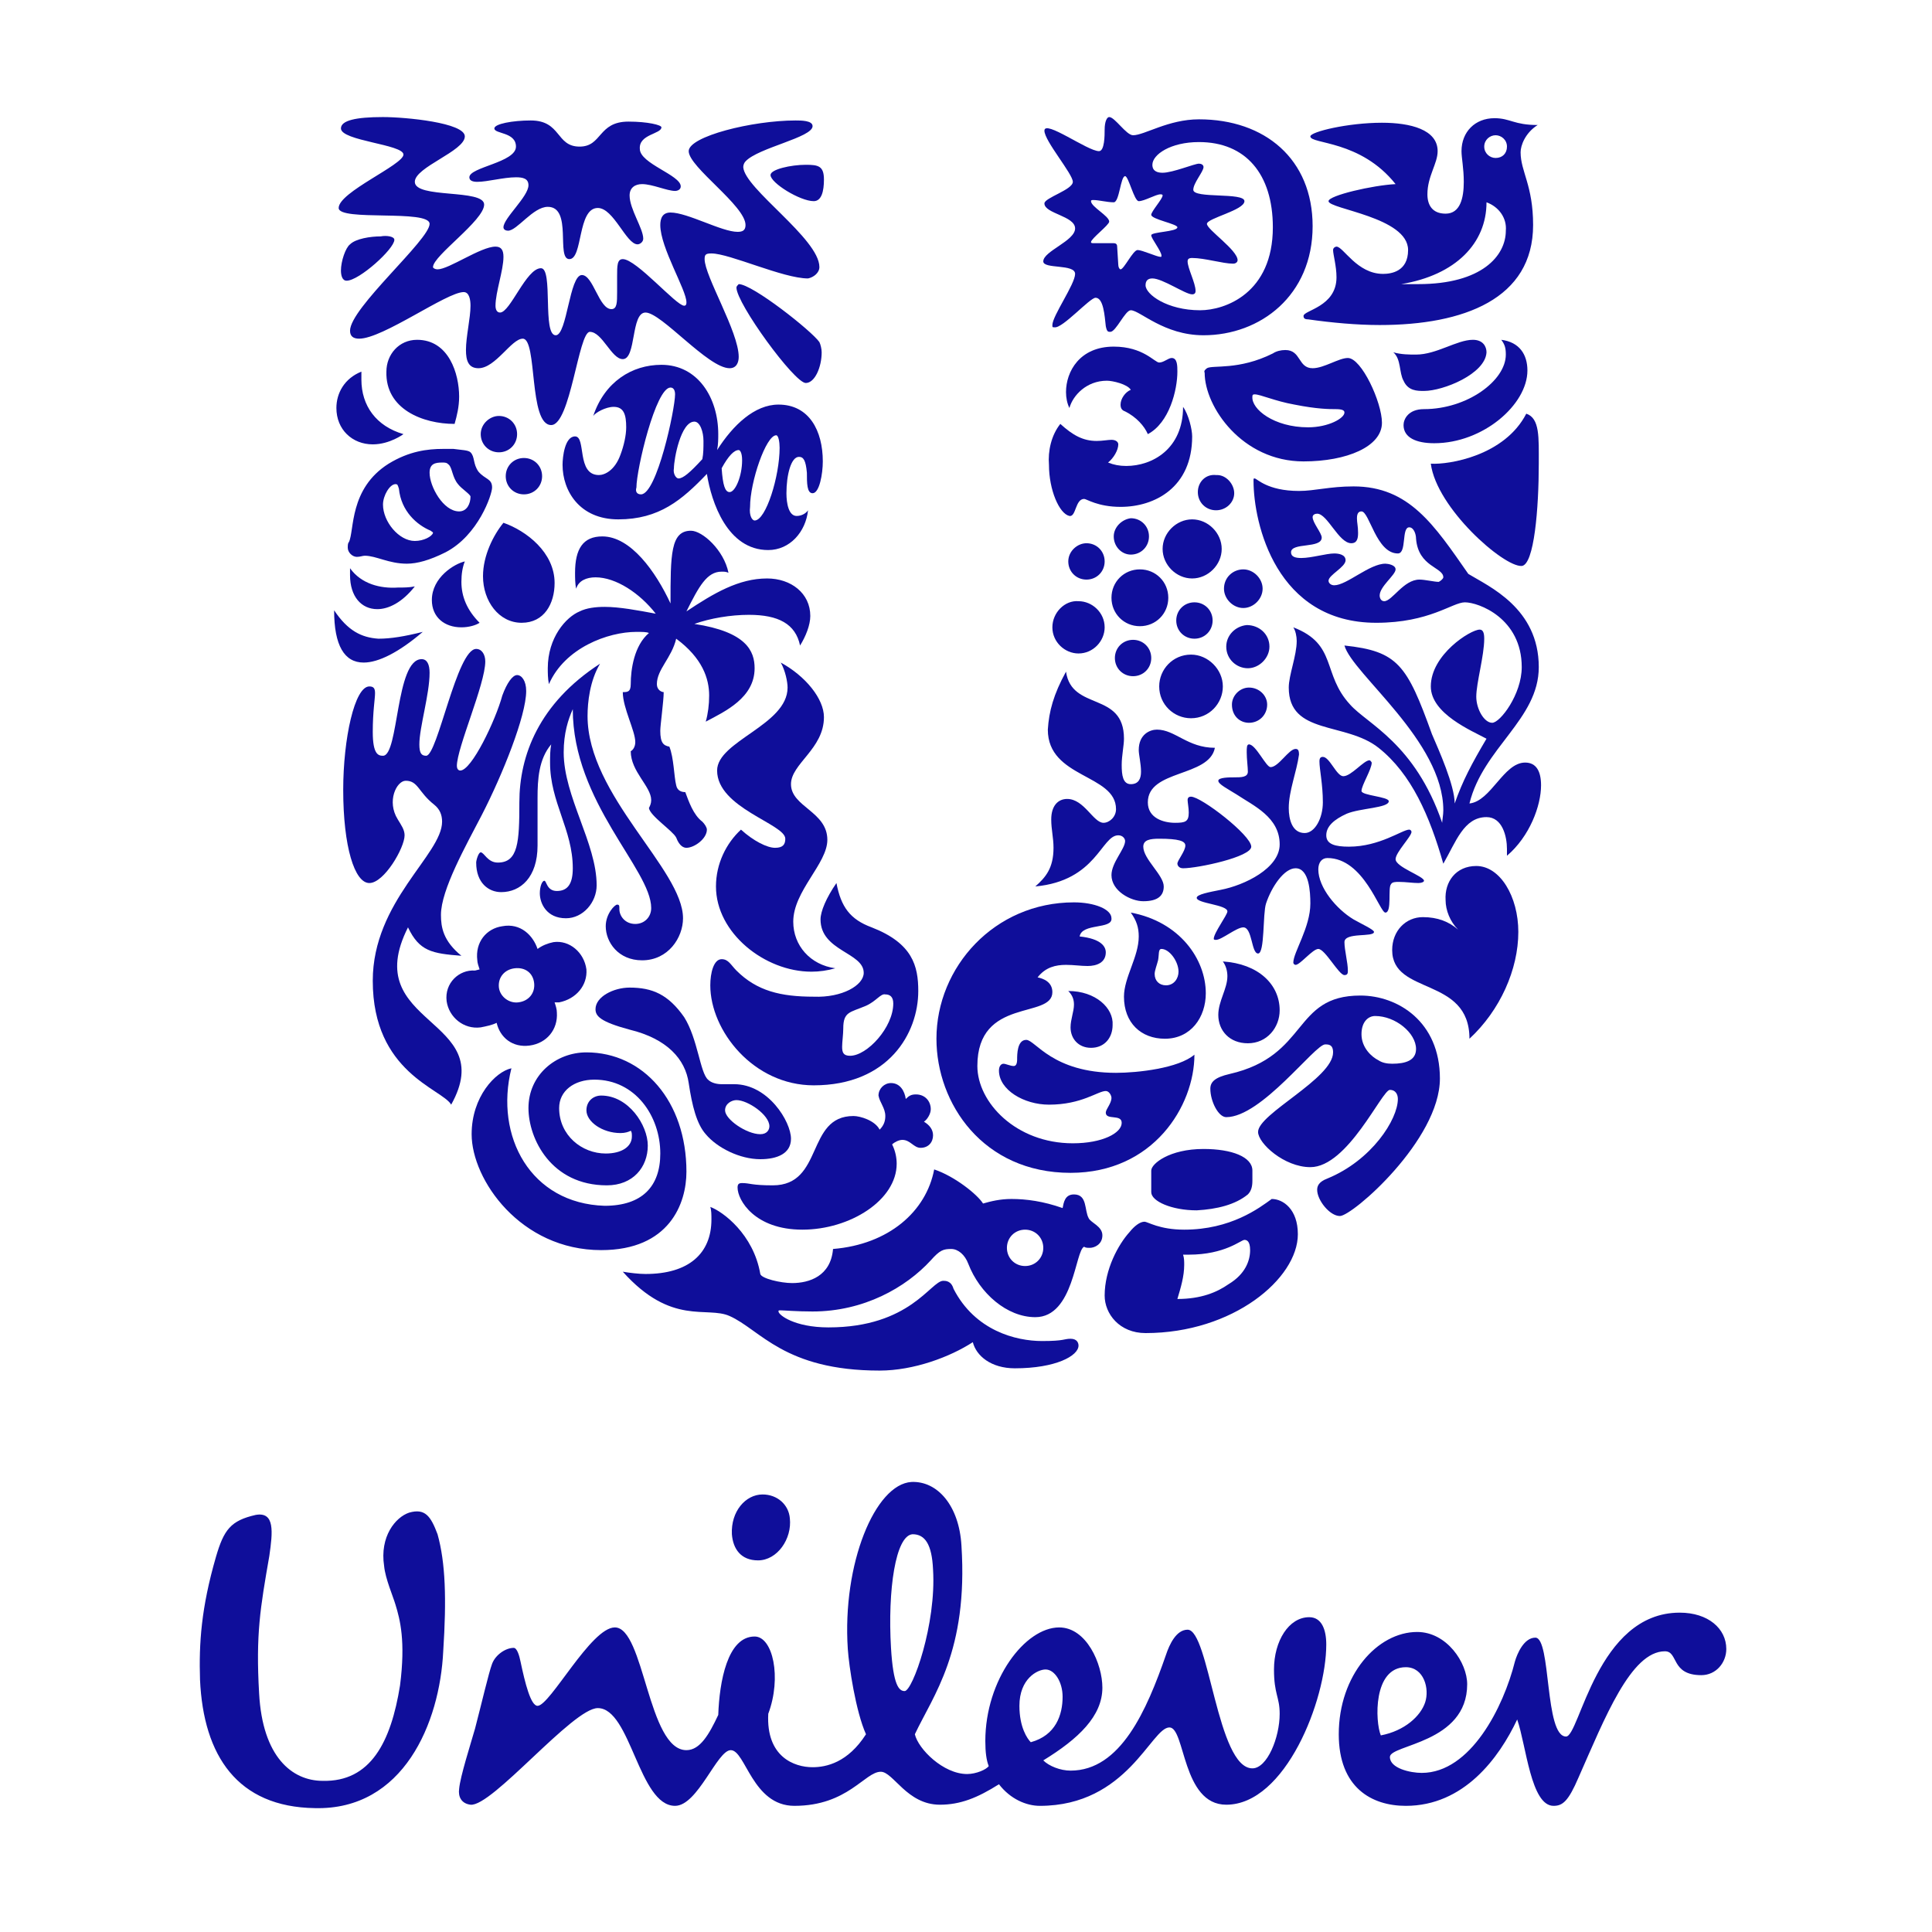
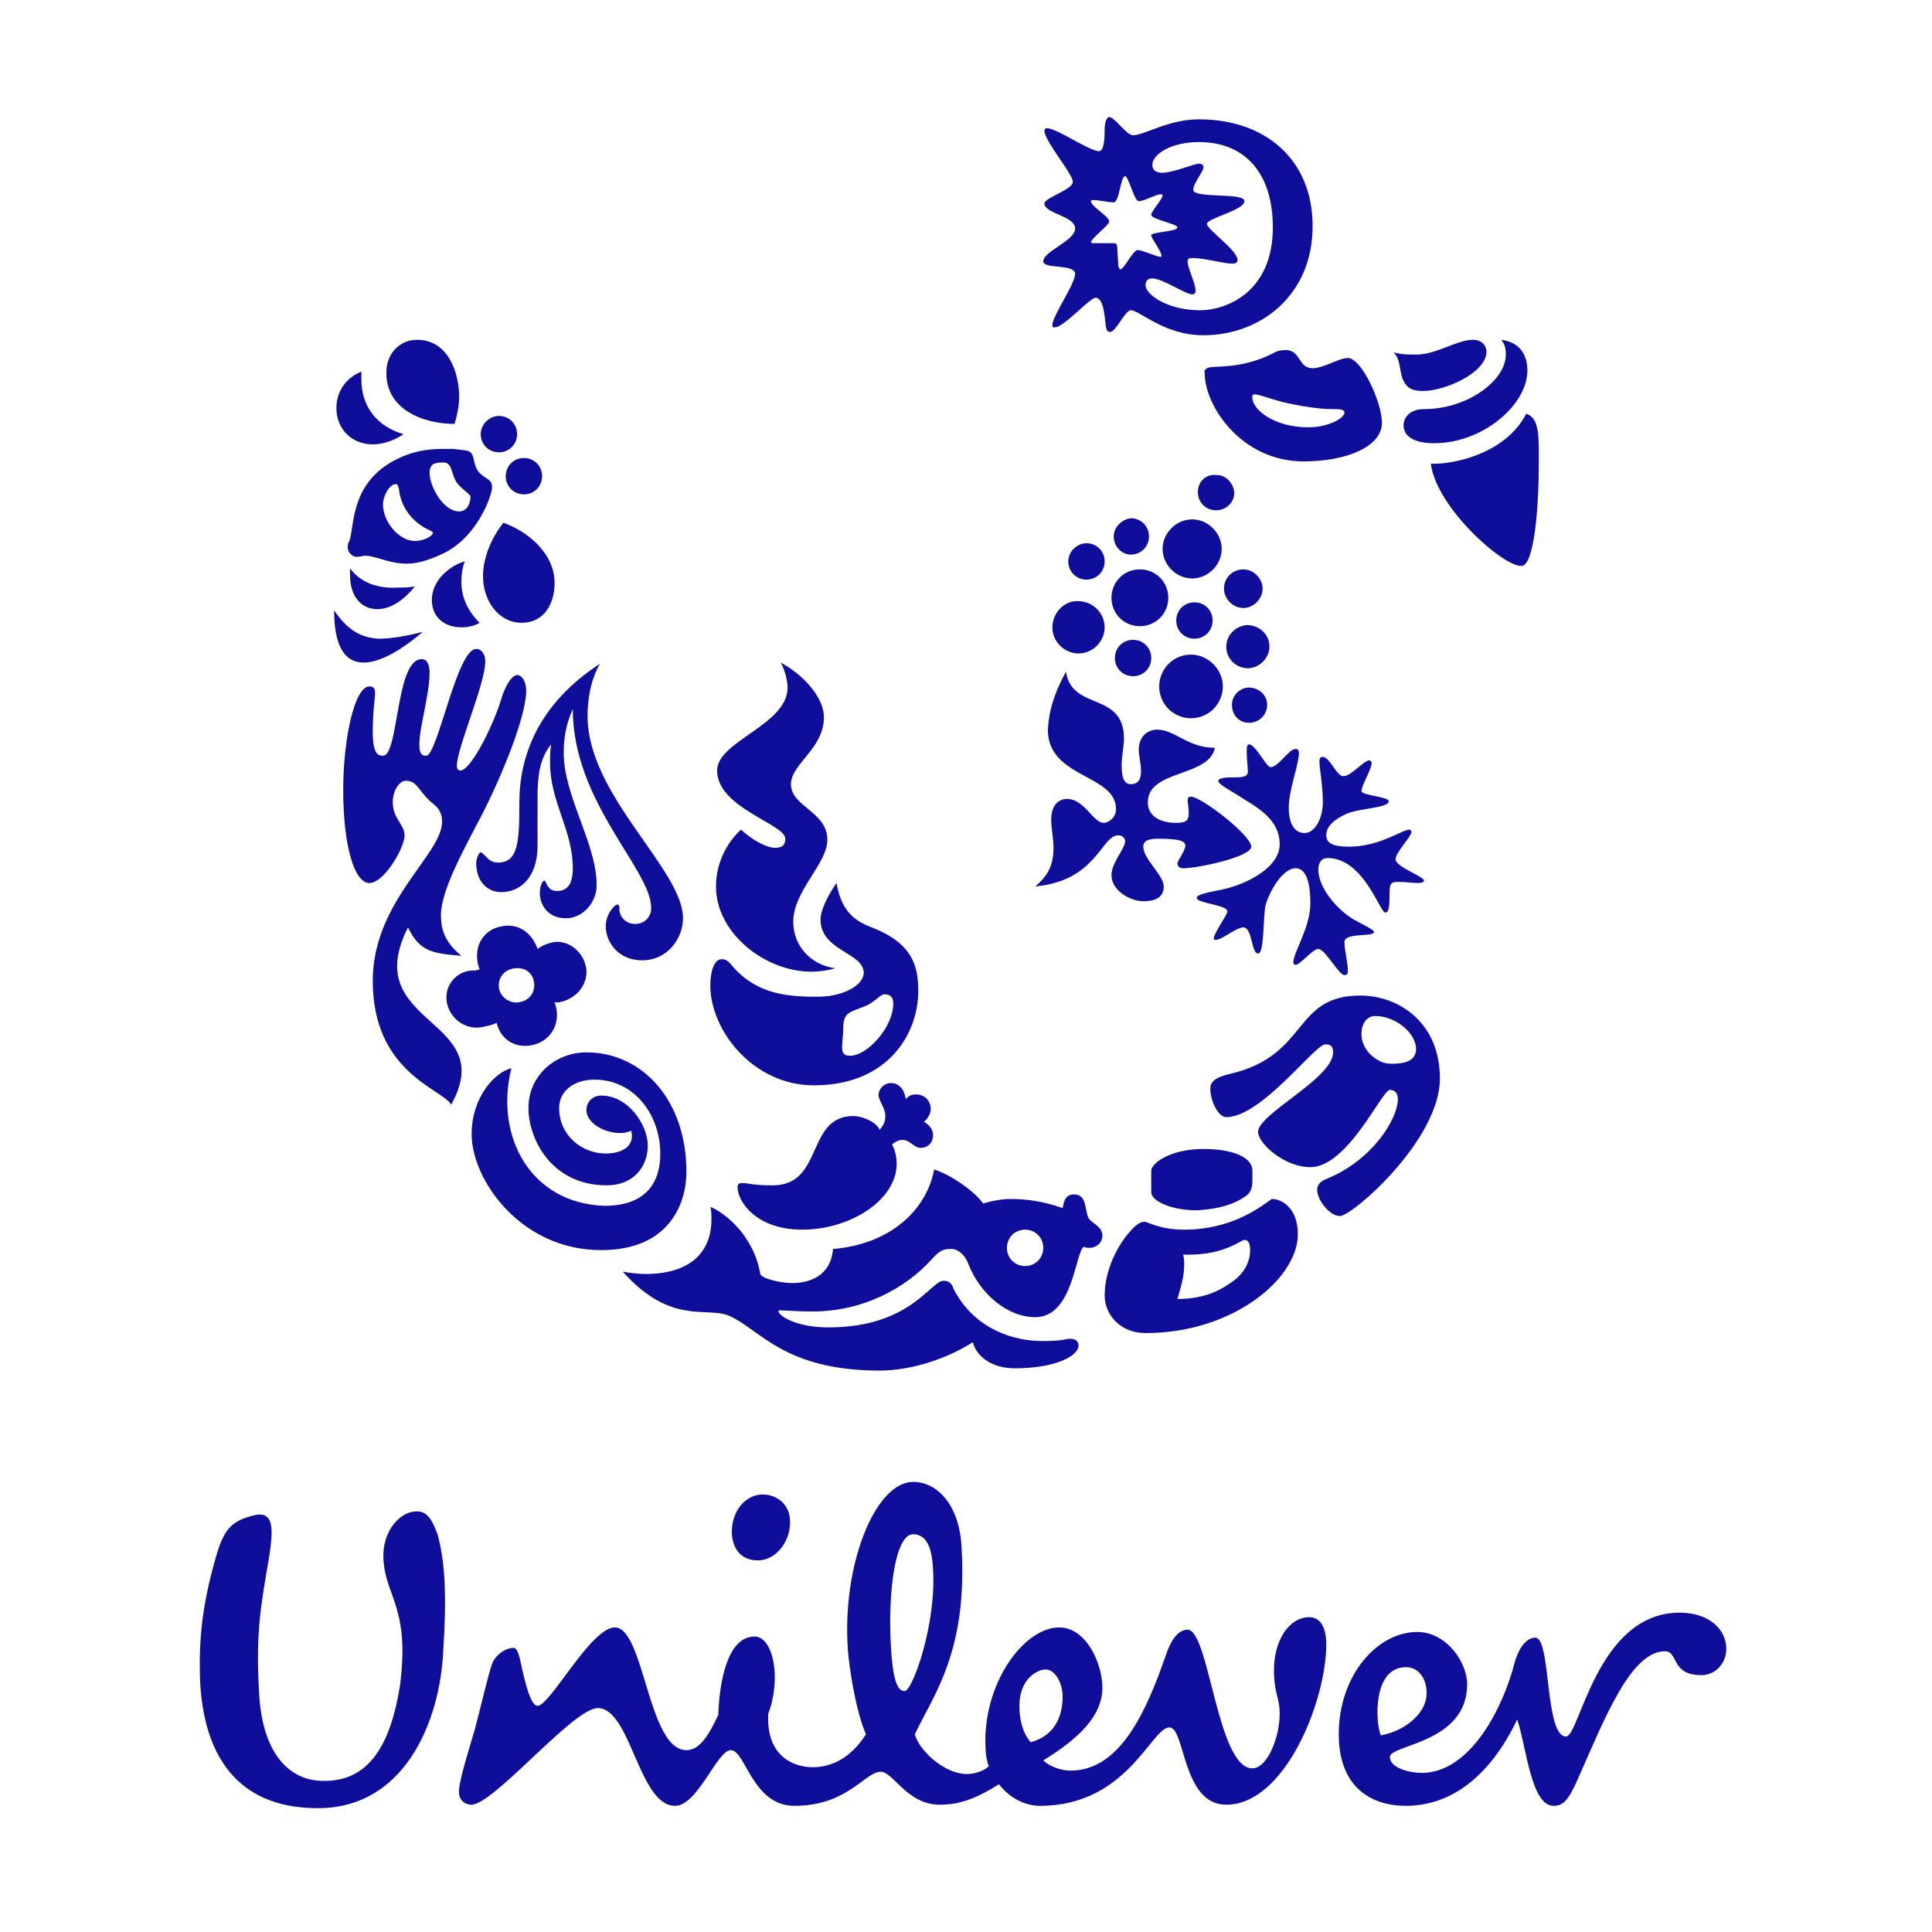
<svg xmlns="http://www.w3.org/2000/svg" version="1.0" id="Capa_1" x="0px" y="0px" width="170px" height="170px" viewBox="0 0 170 170" style="enable-background:new 0 0 170 170;" xml:space="preserve">
  <style type="text/css">
	.st0{fill:#0F0E9A;}
</style>
  <g>
    <path class="st0" d="M71.5,155.5c1.2,0,3.1-0.4,4.7-2.9c-0.9-2-1.5-6-1.6-7.5c-0.5-7.5,2.4-14.5,5.6-14.7c2.3-0.1,4.2,2.1,4.4,5.6   c0.6,9.3-2.5,13.2-4.1,16.6c0.3,1.3,2.5,3.5,4.6,3.5c0.8,0,1.7-0.4,1.9-0.7c-0.2-0.5-0.3-1.2-0.3-2.2c0-5.4,3.5-10,6.5-10   c2.4,0,3.8,3.2,3.8,5.3c0,2.5-2.1,4.5-5.2,6.4c0.5,0.5,1.5,0.9,2.4,0.9c4.4,0,6.7-5.3,8.4-10.2c0.3-0.9,0.9-2.2,1.9-2.2   c1.9,0,2.6,12.2,5.7,12.2c1.3,0,2.4-2.7,2.4-4.8c0-1.5-0.5-1.7-0.5-3.9c0-2.5,1.3-4.6,3.1-4.6c1.1,0,1.5,1.1,1.5,2.4   c0,4.9-3.6,14.1-8.8,14.1c-3.9,0-3.6-6.8-5-6.8c-1.6,0-3.7,6.9-11.4,6.9c-1.2,0-2.6-0.6-3.6-1.9c-1.9,1.2-3.4,1.8-5.2,1.8   c-2.9,0-4.1-2.9-5.2-2.9c-1.4,0-2.9,3-7.6,3c-3.7,0-4.3-4.9-5.6-4.9c-1.2,0-2.9,4.9-4.9,4.9c-3.2,0-3.9-8.6-6.8-8.6   c-2.2,0-9.3,8.7-11.2,8.5c-0.8-0.1-1.1-0.7-1-1.4c0.1-1.1,1-3.9,1.4-5.3c0.6-2.3,1.2-4.9,1.5-5.7c0.3-0.8,1.2-1.4,1.9-1.4   c0.3,0,0.5,0.7,0.6,1.2c0.4,1.9,0.9,3.9,1.5,3.9c1.1,0,4.7-6.9,6.8-6.9c2.6,0,2.9,10.8,6.3,10.8c1.2,0,2-1.4,2.8-3.1   c0.1-2.9,0.8-6.9,3.2-6.9c1.6,0,2.4,3.6,1.2,6.8C67.4,154.6,69.9,155.5,71.5,155.5 M133.3,146.2c-1,4-3.9,9.8-8.2,9.8   c-1,0-2.8-0.4-2.8-1.4c0-1.1,6.8-1.2,6.8-6.4c0-1.9-1.8-4.6-4.4-4.6c-3.5,0-6.9,3.8-6.9,9c0,4.7,2.9,6.3,5.9,6.3   c5.1,0,8.2-4.2,9.8-7.6c0.8,2.3,1.2,7.6,3.2,7.6c0.8,0,1.3-0.4,2.2-2.5c2.3-5.2,4.6-11.1,7.6-11.1c1.2,0,0.5,2.1,3.2,2.1   c1.3,0,2.2-1.1,2.2-2.3c0-1.8-1.6-3.2-4.1-3.2c-7.3,0-8.8,10.9-10,10.9c-1.9,0-1.3-8.7-2.7-8.7   C134.1,144.1,133.5,145.5,133.3,146.2 M82.1,138.1c-0.1-2.2-0.7-3.1-1.8-3.1c-1.5,0.1-2.2,4.9-1.9,10c0.2,3.3,0.7,3.8,1.2,3.8   C80.3,148.8,82.4,142.9,82.1,138.1 M69.5,133.6c-0.1-1.2-1.1-2.1-2.4-2.1c-1.5,0-2.8,1.5-2.7,3.5c0.1,1.3,0.8,2.3,2.3,2.3   C68.4,137.3,69.7,135.4,69.5,133.6 M93.5,149.3c0-1.3-0.7-2.4-1.5-2.4c-0.7,0-2.3,0.8-2.3,3.2c0,1.9,0.7,2.9,1,3.2   C92.9,152.7,93.5,150.9,93.5,149.3 M123.7,146.7c1.6,0,2.1,1.9,1.7,3.1c-0.4,1.2-1.8,2.5-3.9,2.9   C121,151.5,120.8,146.7,123.7,146.7 M34.8,141.2c-0.2-0.7-0.9-2.3-1-3.4c-0.4-2.6,1-4.3,2.2-4.7c1.4-0.4,1.9,0.3,2.5,1.9   c0.7,2.5,0.8,5.7,0.5,10.3c-0.3,6.3-3.5,14-11.3,13.8c-6.8-0.1-9.8-4.6-10.1-11.3c-0.1-3.2,0.1-6.3,1.4-10.8   c0.7-2.4,1.3-3.2,3.5-3.7c1.7-0.3,1.5,1.5,1.2,3.6c-0.8,4.6-1.2,6.9-0.9,12.1c0.3,5.6,2.9,7.7,5.6,7.7c4.2,0.1,6-3.4,6.8-8.4   C35.7,144.4,35.2,142.5,34.8,141.2 M125.9,40.8c0.5,3.9,6.4,9.1,8,9c1.1-0.1,1.5-5.1,1.5-9c0-2.3,0.1-4-1.1-4.4   C132.4,40.1,127.5,40.9,125.9,40.8 M126.2,39c4.3,0,8.2-3.4,8.2-6.4c0-1.4-0.7-2.5-2.3-2.7c0.3,0.4,0.4,0.7,0.4,1.3   c0,2.3-3.4,4.8-7.2,4.8c-1.4,0-1.8,0.9-1.8,1.4C123.5,38.5,124.6,39,126.2,39 M125.3,34.4c-0.6,0-1.4,0-1.8-0.9   c-0.4-0.7-0.2-1.9-0.9-2.5c0.7,0.2,1.4,0.2,2,0.2c1.8,0,3.6-1.3,5-1.3c0.9,0,1.2,0.6,1.2,1.1C130.7,32.9,127,34.4,125.3,34.4    M33.7,66.5c1.4,0,1.1-8.5,3.4-8.5c0.5,0,0.7,0.5,0.7,1.2c0,1.9-0.9,4.8-0.9,6.3c0,0.8,0.2,1,0.6,1c1,0,2.7-9.4,4.4-9.4   c0.5,0,0.8,0.5,0.8,1.1c0,2-2.5,7.6-2.5,9.2c0,0.2,0.1,0.4,0.3,0.4c1,0,3.1-4.4,3.7-6.6c0.4-1.1,0.9-1.8,1.3-1.8   c0.4,0,0.8,0.5,0.8,1.4c0,2.2-2.1,7.4-3.9,10.9c-1.4,2.7-3.6,6.6-3.6,8.8c0,1.1,0.2,2.3,1.8,3.6c-2.6-0.2-3.7-0.4-4.7-2.5   c-4.4,8.7,8.1,7.9,3.8,15.6c-0.8-1.4-6.9-2.8-6.9-10.9c0-7,6.1-11.1,6.1-14c0-0.6-0.2-1.1-0.7-1.5c-1.4-1.1-1.4-2.1-2.5-2.1   c-0.8,0-1.7,1.8-0.7,3.4c0.3,0.5,0.6,0.9,0.6,1.4c0,1.1-1.8,4.2-3.1,4.2c-1.3,0-2.3-3.2-2.3-8.2c0-4.5,1-9.1,2.3-9.1   c0.4,0,0.5,0.2,0.5,0.6c0,0.5-0.2,1.6-0.2,3.4C32.8,66.4,33.3,66.5,33.7,66.5" />
    <path class="st0" d="M44.1,78.5c1.7,0,3.2-1.3,3.2-4.1v-4.2c0-1.6,0.1-3.4,1.2-4.7c-0.1,0.5-0.1,1.1-0.1,1.6c0,3.5,2,5.9,2,9.3   c0,1.3-0.4,2-1.4,2c-0.9,0-0.9-0.9-1.1-0.9c-0.2,0-0.4,0.5-0.4,1.1c0,0.9,0.6,2.2,2.3,2.2c1.5,0,2.7-1.4,2.7-2.9   c0-3.7-2.9-7.8-2.9-11.7c0-1.7,0.4-2.9,0.8-3.8c0,8.2,6.9,14.1,6.9,17.5c0,0.8-0.6,1.4-1.4,1.4c-0.9,0-1.4-0.7-1.4-1.3   c0-0.3,0-0.4-0.2-0.4c-0.2,0-1,0.8-1,1.9c0,1.4,1.1,3,3.2,3c2.3,0,3.6-2,3.6-3.7c0-4.3-8.4-10.8-8.4-17.8c0-1.2,0.2-3.1,1.1-4.6   c-5.4,3.5-7.1,8.1-7.1,12.2c0,3.5-0.1,5.3-1.9,5.3c-0.9,0-1.2-0.9-1.5-0.9c-0.2,0-0.4,0.7-0.4,0.9C41.9,77.7,43,78.5,44.1,78.5    M115.1,37.6c1.8,0,3.2-0.8,3.2-1.3c0-0.2-0.2-0.3-0.8-0.3c-0.5,0-1.6,0-3.6-0.4c-1.7-0.3-3-0.9-3.5-0.9c-0.2,0-0.2,0.1-0.2,0.2   C110.1,36,112.1,37.6,115.1,37.6 M106.2,32.4c0.5-0.3,2.8,0.2,5.8-1.3c0.3-0.2,0.7-0.3,1.1-0.3c1.4,0,1.1,1.6,2.4,1.6   c1,0,2.3-0.9,3.1-0.9c1.2,0,3,3.9,3,5.7c0,2.1-3.1,3.4-6.9,3.4c-5.4,0-8.7-4.8-8.7-7.8C105.9,32.6,106.1,32.5,106.2,32.4 M45,94   c-1.4,0.3-3.5,2.5-3.5,5.8c0,4,4.3,10.2,11.4,10.2c6,0,7.5-4.1,7.5-6.9c0-6.2-3.8-10.5-8.8-10.5c-2.7,0-5.1,2-5.1,4.9   c0,2.7,2,6.8,6.9,6.8c2.3,0,3.6-1.6,3.6-3.5c0-1.8-1.7-4.4-4.1-4.4c-0.7,0-1.3,0.5-1.3,1.3c0,1,1.4,2,3,2c0.4,0,0.7-0.1,0.9-0.2   c0.1,0.1,0.1,0.3,0.1,0.5c0,0.9-0.9,1.5-2.3,1.5c-2.1,0-4.1-1.6-4.1-4c0-1.5,1.3-2.5,3.1-2.5c3.6,0,5.8,3.2,5.8,6.5   c0,2.9-1.6,4.6-4.9,4.6C46.7,105.9,43.5,100,45,94 M88.6,109.8c0,0.9,0.7,1.6,1.6,1.6c0.9,0,1.6-0.7,1.6-1.6c0-0.9-0.7-1.6-1.6-1.6   C89.3,108.2,88.6,108.9,88.6,109.8 M91.7,118c2,0,1.9-0.2,2.5-0.2c0.6,0,0.7,0.4,0.7,0.6c0,0.9-2,2-5.6,2c-2.1,0-3.4-1.1-3.7-2.3   c-2,1.3-5.2,2.5-8.2,2.5c-8.4,0-10.5-3.6-13.2-4.8c-2-0.9-5.1,0.9-9.4-3.9c0.6,0.1,1.4,0.2,2,0.2c3.8,0,5.8-1.8,5.8-4.8   c0-0.4,0-0.8-0.1-1.1c1.1,0.4,3.8,2.4,4.4,5.9c0.1,0.4,1.8,0.8,2.8,0.8c1.5,0,3.4-0.6,3.6-3c4.9-0.4,8.2-3.3,8.9-7   c1.8,0.6,3.8,2.2,4.3,3c0.7-0.2,1.5-0.4,2.5-0.4c1.3,0,2.8,0.2,4.5,0.8c0.1-0.5,0.2-1.2,1-1.2c1.2,0,0.9,1.4,1.3,2.1   c0.2,0.4,1.2,0.7,1.2,1.5c0,0.8-0.7,1.1-1.1,1.1c-0.2,0-0.4,0-0.5-0.1c-0.8,0.3-0.9,6.2-4.3,6.2c-2.5,0-4.9-2.1-5.9-4.7   c-0.3-0.8-0.9-1.3-1.5-1.3c-0.7,0-1,0.1-1.8,1c-2.2,2.4-5.9,4.5-10.4,4.5c-1.4,0-2.5-0.1-2.8-0.1c-0.2,0-0.2,0-0.2,0.1   c0,0.3,1.4,1.4,4.4,1.4c7.2,0,9-4.1,10.1-4.1c0.2,0,0.7,0,0.9,0.7C85.8,117.1,89.4,118,91.7,118 M116.6,91.9   c-0.9,0-5.6,6.4-8.7,6.4c-0.7,0-1.4-1.4-1.4-2.5c0-0.6,0.4-1,1.7-1.3c7-1.6,5.5-6.9,11.5-6.9c3.3,0,7,2.3,7,7.3   c0,5.4-7.7,12.1-8.8,12.1c-0.9,0-2-1.4-2-2.3c0-0.3,0.1-0.7,0.9-1c3.9-1.6,6.2-5.2,6.2-7c0-0.4-0.2-0.8-0.7-0.8   c-0.7,0-3.7,6.8-7,6.8c-2.3,0-4.6-2.1-4.6-3.1c0-1.6,6.6-4.7,6.6-7C117.3,91.9,116.9,91.9,116.6,91.9 M121,89.4   c-0.6,0-1.2,0.5-1.2,1.6c0,1.2,0.9,2,1.5,2.3c0.3,0.2,0.7,0.3,1.2,0.3c1.2,0,2.1-0.3,2.1-1.3C124.6,90.9,122.8,89.4,121,89.4    M44.5,41.9c0,0.9,0.7,1.6,1.6,1.6c0.9,0,1.6-0.7,1.6-1.6c0-0.9-0.7-1.6-1.6-1.6C45.2,40.3,44.5,41,44.5,41.9 M42.3,38.2   c0,0.9,0.7,1.6,1.6,1.6c0.9,0,1.6-0.7,1.6-1.6c0-0.9-0.7-1.6-1.6-1.6C43.1,36.6,42.3,37.3,42.3,38.2 M40.9,49.4   c-0.9,0.2-2.9,1.4-2.9,3.4c0,1.5,1.1,2.4,2.6,2.4c0.7,0,1.3-0.2,1.6-0.4c-1.1-1.1-1.6-2.3-1.6-3.6C40.6,50.5,40.7,49.9,40.9,49.4    M30.8,50c0,0.2,0,0.4,0,0.6c0,1.9,1,3,2.4,3c1,0,2.2-0.6,3.3-2c-0.5,0.1-1,0.1-1.5,0.1C33.5,51.8,31.8,51.4,30.8,50 M29.4,53.7   c0,3.1,0.9,4.6,2.6,4.6c1.3,0,3.1-0.9,5.2-2.7c-1.6,0.4-2.8,0.6-3.9,0.6C31.8,56.1,30.6,55.5,29.4,53.7 M40,37.3   c0.2-0.7,0.4-1.5,0.4-2.4c0-2-0.9-5-3.7-5c-1.6,0-2.7,1.3-2.7,2.8C33.9,36,37.2,37.3,40,37.3 M36.5,47.6c-1.4,0-2.8-1.7-2.8-3.2   c0-0.8,0.6-1.8,1.1-1.8c0.2,0,0.2,0.1,0.3,0.4c0.2,2,1.6,3.2,2.8,3.7c0.1,0.1,0.2,0.1,0.2,0.2C38,47.2,37.3,47.6,36.5,47.6    M40.3,42.6c0.3,0.4,1.1,0.9,1.1,1.1c0,0.6-0.3,1.3-1,1.3c-1.4,0-2.6-2.2-2.6-3.4c0-0.8,0.5-0.9,1.1-0.9c0.3,0,0.4,0,0.6,0.2   C39.8,41.2,39.8,42,40.3,42.6 M30.7,47.7c-0.1,0.1-0.1,0.3-0.1,0.5c0,0.4,0.4,0.8,0.8,0.8c0.3,0,0.5-0.1,0.7-0.1   c1,0,2.1,0.7,3.7,0.7c0.9,0,2-0.3,3.4-1c2.9-1.5,4.1-5.1,4.1-5.7c0-0.8-0.6-0.7-1.2-1.4c-0.5-0.7-0.3-1.3-0.7-1.7   c-0.2-0.2-0.8-0.2-1.5-0.3c-0.3,0-0.6,0-0.9,0c-1.4,0-3,0.2-4.8,1.3C30.7,43,31.2,46.7,30.7,47.7 M44.3,46   c-0.9,1.1-1.8,2.9-1.8,4.7c0,2.2,1.4,4.1,3.4,4.1c2,0,2.9-1.7,2.9-3.5C48.8,48.6,46.3,46.7,44.3,46 M35.5,38.2c0,0-1.2,0.9-2.7,0.9   c-1.8,0-3.2-1.3-3.2-3.2c0-1.3,0.7-2.6,2.2-3.2c0,0.2,0,0.5,0,0.7C31.8,35.7,33.1,37.5,35.5,38.2 M107.7,51.8   c0,0.9,0.8,1.7,1.7,1.7c0.9,0,1.7-0.8,1.7-1.7c0-0.9-0.8-1.7-1.7-1.7C108.5,50.1,107.7,50.8,107.7,51.8 M107.9,56.9   c0,1.1,0.9,1.9,1.9,1.9s1.9-0.9,1.9-1.9c0-1.1-0.9-1.9-2-1.9C108.7,55.1,107.9,55.9,107.9,56.9 M102,60.4c0,1.6,1.3,2.8,2.8,2.8   c1.6,0,2.8-1.3,2.8-2.8s-1.3-2.8-2.8-2.8C103.2,57.6,102,58.9,102,60.4 M103.5,54.6c0,0.9,0.7,1.6,1.6,1.6c0.9,0,1.6-0.7,1.6-1.6   c0-0.9-0.7-1.6-1.6-1.6C104.2,53,103.5,53.7,103.5,54.6 M98.1,57.9c0,0.9,0.7,1.6,1.6,1.6c0.9,0,1.6-0.7,1.6-1.6   c0-0.9-0.7-1.6-1.6-1.6C98.8,56.3,98.1,57,98.1,57.9 M102.3,48.3c0,1.4,1.2,2.6,2.6,2.6c1.4,0,2.6-1.2,2.6-2.6   c0-1.4-1.2-2.6-2.6-2.6C103.5,45.7,102.3,46.9,102.3,48.3 M105.4,43.3c0,0.9,0.7,1.6,1.6,1.6c0,0,0,0,0,0c0.9,0,1.6-0.7,1.6-1.5   s-0.7-1.6-1.5-1.6c0,0-0.1,0-0.1,0C106.1,41.7,105.4,42.4,105.4,43.3C105.4,43.3,105.4,43.3,105.4,43.3 M98,47.2   c0,0.9,0.7,1.6,1.5,1.6c0.9,0,1.6-0.7,1.6-1.6s-0.7-1.6-1.6-1.6C98.7,45.7,98,46.4,98,47.2 M97.8,52.6c0,1.4,1.1,2.5,2.5,2.5   c0,0,0,0,0,0c1.4,0,2.5-1.1,2.5-2.5c0,0,0,0,0,0c0-1.4-1.1-2.5-2.5-2.5C98.9,50.1,97.8,51.2,97.8,52.6   C97.8,52.5,97.8,52.5,97.8,52.6 M92.6,55.2c0,1.3,1.1,2.3,2.3,2.3c1.3,0,2.3-1.1,2.3-2.3c0-1.3-1.1-2.3-2.3-2.3   C93.7,52.8,92.6,53.9,92.6,55.2 M94,49.4c0,0.9,0.7,1.6,1.6,1.6c0.9,0,1.6-0.7,1.6-1.6c0-0.9-0.7-1.6-1.6-1.6   C94.8,47.8,94,48.5,94,49.4 M108.4,62c0-0.8,0.7-1.5,1.5-1.5c0.9,0,1.6,0.7,1.6,1.5c0,0.9-0.7,1.6-1.6,1.6   C109.1,63.6,108.4,63,108.4,62 M109.5,109.1c0.2,0,0.5,0.1,0.5,0.9c0,0.9-0.4,2.1-1.9,3c-1,0.7-2.4,1.3-4.5,1.3c0.3-1,0.6-2,0.6-3   c0-0.3,0-0.6-0.1-0.9h0.5C107.8,110.4,109.2,109.1,109.5,109.1 M109.8,105.1c0.3-0.3,0.4-0.7,0.4-1.2V103c0-1.2-1.8-1.9-4.3-1.9   c-3,0-4.6,1.3-4.6,1.9v1.9c0,0.8,1.8,1.6,4,1.6C107.1,106.4,108.7,106,109.8,105.1 M111.9,105.5c-1.1,0.8-3.6,2.7-7.7,2.7   c-2.2,0-3.2-0.7-3.5-0.7c-0.4,0-0.9,0.4-1.3,0.9c-1,1.1-2.2,3.3-2.2,5.6c0,1.6,1.3,3.3,3.6,3.3c7.7,0,13.4-4.8,13.4-8.7   C114.2,106.4,112.9,105.5,111.9,105.5 M113.4,71.1c0,1,0.3,2.2,1.4,2.2c0.9,0,1.6-1.3,1.6-2.7c0-1.6-0.3-2.9-0.3-3.6   c0-0.3,0.1-0.4,0.3-0.4c0.6,0,1.2,1.7,1.8,1.7c0.7,0,1.8-1.4,2.3-1.4c0.1,0,0.2,0.2,0.2,0.2c0,0.6-0.9,2-0.9,2.5   c0,0.4,2.4,0.5,2.4,0.9c0,0.6-2.5,0.6-3.7,1.1c-1.1,0.5-1.8,1.1-1.8,1.9s0.8,1,2,1c2.7,0,4.7-1.5,5.3-1.5c0.1,0,0.2,0.1,0.2,0.2   c0,0.4-1.4,1.8-1.4,2.4c0,0.7,2.5,1.5,2.5,1.9c0,0.1-0.2,0.2-0.5,0.2c-0.5,0-1.1-0.1-1.7-0.1c-0.3,0-0.6,0-0.7,0.2   c-0.3,0.3,0.1,2.5-0.5,2.5c-0.5,0-1.9-4.8-5.1-4.8c-0.5,0-0.8,0.4-0.8,1c0,1.6,1.6,3.5,3.1,4.4c0.7,0.4,1.8,0.9,1.8,1.1   c0,0.5-2.6,0-2.6,0.9c0,0.7,0.3,1.8,0.3,2.5c0,0.2,0,0.4-0.3,0.4c-0.5,0-1.7-2.3-2.3-2.3c-0.5,0-1.6,1.4-2,1.4   c-0.1,0-0.2-0.1-0.2-0.2c0-0.9,1.5-3.1,1.5-5.2c0-1-0.1-3.1-1.3-3.1c-1,0-2.1,1.6-2.6,3.1c-0.3,0.9-0.1,4.4-0.7,4.4   c-0.6,0-0.5-2.3-1.3-2.3c-0.6,0-1.9,1.1-2.4,1.1c-0.1,0-0.2,0-0.2-0.1c0-0.5,1.2-2.1,1.2-2.4c0-0.6-2.7-0.7-2.7-1.2   c0-0.3,1.1-0.5,2.1-0.7c2.1-0.4,5.2-1.9,5.2-4c0-2.4-2.3-3.4-3.8-4.4c-0.8-0.5-1.6-0.9-1.6-1.2s1-0.3,1.4-0.3c0.6,0,1.2,0,1.2-0.5   c0-0.4-0.1-1.1-0.1-1.7c0-0.4,0-0.7,0.2-0.7c0.6,0,1.5,2,1.9,2c0.7,0,1.6-1.6,2.2-1.6c0.2,0,0.3,0.1,0.3,0.5   C114.1,67.9,113.4,69.6,113.4,71.1 M93.8,59.1c0.5,3.5,5.1,1.7,5.1,5.9c0,0.6-0.2,1.5-0.2,2.3c0,0.9,0.1,1.7,0.8,1.7   c0.7,0,0.9-0.5,0.9-1.1c0-0.7-0.2-1.5-0.2-1.9c0-1.4,1-1.8,1.6-1.8c1.6,0,2.7,1.6,5.1,1.6c-0.5,2.6-5.9,1.9-5.9,4.8   c0,1.4,1.4,1.8,2.4,1.8c0.9,0,1.2-0.1,1.2-0.9c0-0.4-0.1-0.9-0.1-1.1c0-0.2,0.1-0.3,0.3-0.3c0,0,0,0,0,0c0.9,0,5.3,3.4,5.3,4.4   c0,0.9-4.7,1.9-6,1.9c-0.4,0-0.5-0.3-0.5-0.4c0-0.3,0.7-1.1,0.7-1.6c0-0.4-0.6-0.6-2.3-0.6c-0.8,0-1.4,0.1-1.4,0.7   c0,1.1,1.8,2.5,1.8,3.5c0,0.8-0.5,1.3-1.8,1.3c-1.1,0-2.8-0.9-2.8-2.3c0-1.1,1.2-2.3,1.2-3c0-0.2-0.2-0.5-0.6-0.5   c-1.5,0-1.9,4-7.3,4.5c0.9-0.8,1.6-1.6,1.6-3.4c0-0.9-0.2-1.6-0.2-2.5c0-1.2,0.6-1.8,1.4-1.8c1.5,0,2.3,2.1,3.2,2.1   c0.5,0,1.1-0.5,1.1-1.2c0-3.1-6-2.7-6-7C92.3,62.6,92.7,61.1,93.8,59.1" />
-     <path class="st0" d="M101.6,85.7c0,0.6,0.4,1,1,1c0.7,0,1.1-0.6,1.1-1.2c0-0.9-0.8-2-1.5-2c-0.3,0-0.2,0.5-0.3,1   C101.8,84.9,101.6,85.4,101.6,85.7 M99.5,80.3c4.3,0.8,6.6,4.1,6.6,7.1c0,2.1-1.3,4-3.6,4c-2.1,0-3.6-1.4-3.6-3.7   c0-1.7,1.3-3.5,1.3-5.3C100.2,81.6,100,81,99.5,80.3 M94,87.2c0.4,0.4,0.5,0.8,0.5,1.2c0,0.6-0.3,1.3-0.3,2c0,1,0.7,1.8,1.8,1.8   c1.2,0,1.9-0.9,1.9-2C98,88.7,96.4,87.2,94,87.2 M107.6,84.6c0.3,0.4,0.4,0.9,0.4,1.3c0,1.1-0.8,2.2-0.8,3.4c0,1.4,1,2.5,2.6,2.5   c1.7,0,2.8-1.4,2.8-2.9C112.6,86.6,110.7,84.8,107.6,84.6 M95,82.4c1.9,0.2,2.3,0.9,2.3,1.4c0,0.9-0.8,1.2-1.6,1.2   c-0.6,0-1.2-0.1-1.9-0.1c-0.9,0-1.8,0.2-2.5,1.1c0.5,0.1,1.3,0.4,1.3,1.3c0,2.4-6.6,0.4-6.6,6.5c0,3.2,3.4,6.8,8.4,6.8   c2.6,0,4.3-0.9,4.3-1.8c0-0.8-1.4-0.2-1.4-0.9c0-0.3,0.5-0.8,0.5-1.3c0-0.2-0.2-0.6-0.5-0.6c-0.7,0-2.1,1.2-5,1.2   c-2.2,0-4.4-1.3-4.4-3c0-0.4,0.2-0.6,0.4-0.6c0.2,0,0.6,0.2,0.9,0.2c0.2,0,0.3-0.2,0.3-0.6s0-1.7,0.8-1.7c0.8,0,2.3,2.9,7.9,2.9   c1.9,0,5.5-0.4,6.9-1.6c0,4.5-3.6,10.4-10.9,10.4c-7.7,0-11.8-6.1-11.8-11.8c0-6.3,5.1-12,12.1-12c1.8,0,3.3,0.6,3.3,1.4   C97.9,81.8,95.2,81.2,95,82.4 M68.5,35.6c2.7,0,3.9,2.3,3.9,5c0,1.1-0.3,2.8-0.9,2.8c-0.5,0-0.5-0.9-0.5-1.8   c-0.1-1.1-0.3-1.4-0.7-1.4c-0.7,0-1.1,1.6-1.1,3.2c0,0.9,0.2,2,0.9,2c0.4,0,0.8-0.2,1-0.5c-0.2,1.9-1.6,3.5-3.5,3.5   c-3.6,0-5-4.2-5.4-6.7c-2.2,2.3-4.2,4-7.8,4c-3.4,0-4.9-2.5-4.9-4.8c0-0.7,0.2-2.5,1.1-2.5c1,0,0.1,3.4,2.1,3.4   c0.5,0,1.4-0.4,1.9-1.8c0.3-0.8,0.5-1.7,0.5-2.4c0-1.1-0.2-1.8-1.1-1.8c-0.7,0-1.6,0.5-1.8,0.8c1-3,3.4-4.5,6-4.5   c3.2,0,5,2.9,5,6.1c0,0.4,0,0.9-0.1,1.4C64.5,37.4,66.4,35.6,68.5,35.6 M65.3,40.5c0-0.7-0.2-0.9-0.3-0.9c-0.4,0-0.9,0.5-1.5,1.6   c0.1,1.5,0.3,2.1,0.7,2.1C64.7,43.3,65.3,41.9,65.3,40.5 M59.7,42.1c0.4,0,1-0.5,2.1-1.7c0.1-0.5,0.1-1,0.1-1.6   c0-0.8-0.3-1.7-0.8-1.7c-1.2,0-1.8,3.3-1.8,4.1C59.2,41.7,59.5,42.1,59.7,42.1 M66.4,45.8c1,0,2.2-3.9,2.2-6.4   c0-0.5-0.1-1.1-0.3-1.1c-0.9,0-2.3,4.1-2.3,6.3C65.9,45.4,66.2,45.8,66.4,45.8 M56.4,43.5c1.4,0,3-7.5,3-8.8c0-0.3-0.1-0.6-0.4-0.6   c-1.3,0-3,7.2-3,8.8C55.9,43.2,56,43.5,56.4,43.5" />
-     <path class="st0" d="M60.8,46.7c-1.8,0-1.8,2.1-1.8,6.4c-1.3-2.8-3.5-5.9-6-5.9c-1.7,0-2.4,1.1-2.4,3.2c0,0.4,0,1,0.1,1.4   c0.2-0.7,0.9-1,1.7-1c1.8,0,3.9,1.4,5.3,3.2c-1.6-0.3-3.2-0.6-4.5-0.6c-0.8,0-1.6,0.1-2.2,0.4c-1.2,0.5-2.8,2.3-2.8,5   c0,0.4,0,0.9,0.1,1.4c1.4-3.2,5.2-4.6,7.7-4.6c0.5,0,0.9,0,1.1,0.1c-1.3,1.1-1.6,3.2-1.6,4.5c0,0.7-0.3,0.7-0.7,0.7   c0,1.4,1.1,3.4,1.1,4.4c0,0.4-0.2,0.7-0.4,0.8c0,1.8,1.8,3.1,1.8,4.3c0,0.3-0.1,0.5-0.2,0.7c0.1,0.7,2.1,2,2.4,2.6   c0.3,0.8,0.7,0.9,0.9,0.9c0.7,0,1.8-0.8,1.8-1.6c0-0.2-0.2-0.5-0.4-0.7c-0.8-0.6-1.2-1.8-1.5-2.6c-0.3,0-0.7-0.1-0.8-0.6   c-0.2-0.8-0.2-2.4-0.6-3.4c-0.5-0.1-0.8-0.3-0.8-1.4c0-0.5,0.3-2.6,0.3-3.4c-0.2,0-0.6-0.2-0.6-0.7c0-1.3,1.3-2.3,1.7-4   c2.3,1.7,2.9,3.5,2.9,5c0,0.8-0.1,1.6-0.3,2.3c1.7-0.9,4.3-2.1,4.3-4.7c0-1.5-0.7-3.2-5.3-3.9c1.4-0.5,3.2-0.8,4.8-0.8   c2.6,0,4.1,0.8,4.5,2.7c0.5-0.8,0.9-1.8,0.9-2.6c0-2-1.7-3.3-3.8-3.3c-2.5,0-4.7,1.3-7.1,2.9c1.1-2.2,1.8-3.5,3.1-3.5   c0.2,0,0.4,0,0.6,0.1C63.7,48.4,61.8,46.7,60.8,46.7 M129.9,76.2c2.1,0,3.7,2.7,3.7,5.8c0,3.3-1.6,6.9-4.3,9.4   c0-5.5-6.8-3.8-6.8-7.8c0-1.7,1.2-2.9,2.7-2.9c1.3,0,2.3,0.4,3.1,1.1c-0.7-0.7-1.1-1.7-1.1-2.6C127.1,77.6,128.1,76.2,129.9,76.2    M99.5,34.3c-0.3-0.5-1.6-0.8-2.1-0.8c-1.8,0-3,1.3-3.3,2.4c-0.2-0.4-0.3-0.9-0.3-1.4c0-1.8,1.2-4,4.2-4c2.6,0,3.6,1.4,4,1.4   c0.4,0,0.8-0.4,1.1-0.4c0.5,0,0.5,0.7,0.5,1.2c0,1.6-0.7,4.5-2.6,5.5c-0.3-0.7-1-1.5-2-2c-0.3-0.1-0.4-0.3-0.4-0.6   C98.6,35.1,99,34.5,99.5,34.3 M93.3,37.3c1.1,1,2,1.5,3.2,1.5c0.5,0,1-0.1,1.3-0.1c0.4,0,0.6,0.2,0.6,0.4c0,0.5-0.4,1.2-0.9,1.6   c0.5,0.2,1,0.3,1.6,0.3c2.3,0,5-1.5,5-5.2c0.5,0.7,0.8,2,0.8,2.6c0,4.5-3.3,6.2-6.3,6.2c-2,0-3-0.7-3.2-0.7c-0.8,0-0.7,1.6-1.3,1.5   c-0.9-0.2-1.8-2.3-1.8-4.5C92.2,39.7,92.5,38.3,93.3,37.3 M58.2,11.2c0-0.2-1.2-0.5-2.9-0.5c-2.7,0-2.3,2.2-4.3,2.2   c-2.1,0-1.6-2.3-4.3-2.3c-1.6,0-3.2,0.3-3.2,0.7c0,0.5,1.9,0.3,1.9,1.6c0,1.4-4.1,1.8-4.1,2.7c0,0.3,0.3,0.4,0.7,0.4   c0.9,0,2.3-0.4,3.4-0.4c0.6,0,1.1,0.1,1.1,0.7c0,1-2.2,2.9-2.2,3.7c0,0.2,0.2,0.3,0.4,0.3c0.8,0,2.2-2.1,3.5-2.1   c2.2,0,0.7,4.6,1.9,4.6c1.2,0,0.7-4.5,2.5-4.5c1.4,0,2.5,3.2,3.5,3.2c0.2,0,0.5-0.2,0.5-0.5c0-0.9-1.2-2.6-1.2-3.8   c0-0.7,0.5-1,1.1-1c0.9,0,2.2,0.6,2.9,0.6c0.2,0,0.5-0.1,0.5-0.4c0-1-3.6-2-3.6-3.3C56.2,11.8,58.2,11.8,58.2,11.2 M67.8,15.4   c0,0.7,2.6,2.3,3.8,2.3c0.7,0,0.9-0.9,0.9-1.9c0-1.2-0.5-1.3-1.6-1.3C69.6,14.5,67.8,14.9,67.8,15.4 M72.1,23.5   c0-2.5-6.6-6.9-6.7-8.8c0-0.2,0.1-0.4,0.2-0.5c1.1-1.2,5.9-2.1,5.9-3.1c0-0.5-1-0.5-1.5-0.5c-3.8,0-9.4,1.4-9.4,2.7   c0,1.4,5,4.8,5,6.5c0,0.5-0.3,0.6-0.7,0.6c-1.4,0-4.4-1.7-5.9-1.7c-0.7,0-0.9,0.5-0.9,1.1c0,2,2.3,5.7,2.3,6.8c0,0.1,0,0.3-0.2,0.3   c-0.7,0-4.2-4.1-5.4-4.1c-0.5,0-0.5,0.6-0.5,1.5v1.4c0,0.9,0,1.5-0.5,1.5c-1.1,0-1.6-3-2.6-3c-1.1,0-1.3,5.3-2.3,5.3   c-1.2,0-0.2-5.9-1.3-5.9c-1.3,0-2.7,3.9-3.6,3.9c-0.3,0-0.4-0.3-0.4-0.6c0-1.2,0.7-3.1,0.7-4.3c0-0.6-0.2-0.9-0.7-0.9   c-1.3,0-4.1,2-5.1,2c-0.2,0-0.4-0.1-0.4-0.2c0-1,4.5-4.1,4.5-5.5c0-1.4-6.1-0.5-6.1-2c0-1.3,4.4-2.7,4.4-4c0-1.2-5.2-1.7-7.2-1.7   c-2.4,0-3.7,0.3-3.7,1c0,1.1,5.5,1.4,5.5,2.3c0,0.9-5.7,3.3-5.7,4.7c0,1.2,8,0.1,8,1.4c0,1.4-7,7.4-7,9.4c0,0.5,0.3,0.7,0.8,0.7   c2.1,0,7.7-4.1,9.2-4.1c0.5,0,0.6,0.7,0.6,1.2c0,1.1-0.4,2.7-0.4,3.9c0,0.9,0.2,1.6,1.1,1.6c1.5,0,2.9-2.6,3.9-2.6   c1.3,0,0.5,7.6,2.5,7.6c1.7,0,2.4-8.2,3.4-8.2c1.1,0,1.9,2.4,2.9,2.4c1.2,0,0.7-4.1,2-4.1c1.4,0,5.5,4.9,7.4,4.9   c0.6,0,0.8-0.5,0.8-1c0-2.2-3-7.1-3-8.6c0-0.4,0.1-0.5,0.6-0.5c1.6,0,6.3,2.2,8.5,2.2C71.6,24.4,72.1,24,72.1,23.5 M34.7,21.1   c0,0.8-3.1,3.6-4.2,3.6c-0.4,0-0.5-0.5-0.5-0.9c0-0.8,0.4-2,0.8-2.3c0.5-0.5,1.8-0.7,2.7-0.7C34,20.7,34.7,20.8,34.7,21.1    M64.8,25.3c0,1.4,5.1,8.4,6.1,8.4c0.8,0,1.4-1.4,1.4-2.7c0-0.3-0.1-0.7-0.2-0.9c-0.7-1-5.9-5.1-7.1-5.1   C64.9,25.1,64.8,25.2,64.8,25.3 M130.6,12.9c0,0.6,0.5,1,1,1c0.6,0,1-0.4,1-1c0,0,0,0,0,0c0-0.6-0.5-1-1-1   C131.1,11.9,130.6,12.3,130.6,12.9C130.6,12.9,130.6,12.9,130.6,12.9 M123.9,22c0-2.9-7-3.6-7-4.3c0-0.5,3.9-1.4,5.9-1.5   c-3.1-3.9-7.5-3.5-7.5-4.2c0-0.4,3.3-1.2,6.3-1.2c2.5,0,4.9,0.6,4.9,2.5c0,1.1-0.9,2.2-0.9,3.8c0,0.9,0.4,1.7,1.6,1.7   c1.3,0,1.6-1.4,1.6-2.8c0-1.2-0.2-2.1-0.2-2.7c0-1.7,1.2-2.9,2.9-2.9c1.4,0,1.7,0.6,3.8,0.6c-1.1,0.7-1.5,1.8-1.5,2.4   c0,1.7,1.1,2.9,1.1,6.4c0,6.5-6.1,8.8-13.5,8.8c-2,0-4.2-0.2-6.3-0.5c-0.3,0-0.4-0.1-0.4-0.3c0-0.5,2.9-0.8,2.9-3.4   c0-1-0.3-2-0.3-2.4c0-0.2,0.2-0.3,0.3-0.3c0.6,0,1.8,2.4,4.1,2.4C122.4,24.1,123.9,23.9,123.9,22 M130.8,17.8   c0,3.6-2.7,6.4-7.5,7.2c0.5,0,1,0,1.5,0c5.6,0,7.7-2.5,7.7-4.7C132.6,19.2,131.9,18.2,130.8,17.8 M128,70.7c0.7-2,1.5-3.5,2.8-5.7   c-1.3-0.7-4.9-2.2-4.9-4.6c0-2.8,3.5-5,4.3-5c0.3,0,0.4,0.3,0.4,0.8c0,1.5-0.7,3.9-0.7,5.1c0,1.1,0.7,2.3,1.4,2.3   c0.7,0,2.6-2.5,2.6-4.9c0-4.3-3.8-5.7-5-5.7c-1.1,0-3.1,1.8-7.8,1.8c-8.8,0-10.8-8.7-10.8-12.5c0-0.2,0-0.2,0.1-0.2   c0.2,0,1.1,1.1,3.9,1.1c1.4,0,2.7-0.4,4.8-0.4c4.9,0,7.1,3.4,10.1,7.7c1.8,1.1,6.2,3,6.2,8.2c0,4.6-4.9,7.1-6.1,12   c1.9-0.2,3-3.6,4.9-3.6c1,0,1.4,0.8,1.4,2c0,1.8-1,4.5-3,6.2c0-0.2,0-0.4,0-0.6c0-1.1-0.4-2.8-1.8-2.8c-2,0-2.7,2.2-3.8,4.1   c-1.2-4.2-2.8-7.9-5.7-10.2c-2.9-2.3-7.9-1.1-7.9-5.3c0-1.1,0.7-2.8,0.7-4.1c0-0.4-0.1-0.9-0.3-1.2c3.9,1.5,2.5,4.1,5,6.8   c1.5,1.7,5.7,3.4,8.1,10.4c0-0.2,0.1-0.7,0.1-1.1c0-6.1-8-12-8.7-14.5c4.7,0.5,5.5,1.7,7.7,7.8C126.6,66,128,69.1,128,70.7    M127,50.8c0-0.9-2.2-0.9-2.4-3.4c0-0.4-0.2-1-0.6-1c-0.7,0-0.2,2.3-1,2.3c-1.9,0-2.5-3.7-3.2-3.7c-0.2,0-0.4,0.1-0.4,0.6   c0,0.4,0.1,0.7,0.1,1.3c0,0.5-0.1,0.9-0.6,0.9c-1.1,0-2.1-2.6-3-2.6c-0.2,0-0.4,0.1-0.4,0.3c0,0.5,0.8,1.4,0.8,1.8   c0,1-2.7,0.4-2.7,1.3c0,0.4,0.4,0.5,0.9,0.5c0.9,0,2.2-0.4,2.9-0.4c0.4,0,1,0.1,1,0.6c0,0.6-1.5,1.3-1.5,1.8c0,0.2,0.2,0.4,0.5,0.4   c1.1,0,3.1-1.9,4.5-1.9c0.2,0,0.9,0.1,0.9,0.5c0,0.5-1.4,1.5-1.4,2.3c0,0.2,0.1,0.5,0.4,0.5c0.7,0,1.7-1.9,3.1-1.9   c0.5,0,1.3,0.2,1.7,0.2C126.8,51.1,127,50.9,127,50.8" />
    <path class="st0" d="M96.4,26.2c0.7,0,0.8,1.6,0.9,2.5c0.1,0.5,0.2,0.5,0.4,0.5c0.5,0,1.3-1.9,1.8-1.9c0.8,0,2.9,2.2,6.4,2.2   c5,0,9.6-3.5,9.6-9.6c0-5.9-4.2-9.4-10-9.4c-2.7,0-4.8,1.4-5.8,1.4c-0.6,0-1.6-1.6-2.1-1.6c-0.2,0-0.4,0.4-0.4,1.1   c0,0.5,0,1.9-0.5,1.9c-1,0-4.8-2.8-4.8-1.8c0,0.9,2.5,3.8,2.5,4.5c0,0.7-2.5,1.4-2.5,1.9c0,0.9,2.7,1.1,2.7,2.2   c0,1.1-2.8,2-2.8,2.9c0,0.7,2.8,0.2,2.8,1.1s-2,3.7-2,4.5c0,0.2,0,0.2,0.2,0.2C93.5,28.9,95.9,26.2,96.4,26.2 M97.6,19.5   c0-0.5-1.6-1.3-1.6-1.8c0-0.1,0.1-0.1,0.2-0.1c0.5,0,1.2,0.2,1.8,0.2c0.5,0,0.6-2.3,1-2.3c0.3,0,0.8,2.2,1.2,2.2   c0.5,0,1.5-0.6,1.9-0.6c0.1,0,0.2,0,0.2,0.1c0,0.3-1,1.4-1,1.7c0,0.4,2.3,0.8,2.3,1.1c0,0.4-2.3,0.4-2.3,0.7c0,0.3,0.9,1.4,0.9,1.8   c0,0.1,0,0.1-0.1,0.1c-0.3,0-1.6-0.6-2-0.6c-0.4,0-1.2,1.7-1.5,1.7c-0.1,0-0.2-0.2-0.2-0.4l-0.1-1.6c0-0.2-0.1-0.3-0.3-0.3   c-0.5,0-1.4,0-1.7,0c-0.2,0-0.3,0-0.3-0.1C96,21,97.6,19.8,97.6,19.5 M105.6,27.3c-2.9,0-4.8-1.4-4.8-2.2c0-0.4,0.2-0.6,0.6-0.6   c0.9,0,2.9,1.4,3.5,1.4c0.2,0,0.3-0.1,0.3-0.3c0-0.7-0.7-2-0.7-2.6c0-0.2,0.1-0.3,0.4-0.3c1.1,0,2.7,0.5,3.6,0.5   c0.3,0,0.4-0.2,0.4-0.3c0-0.9-2.7-2.7-2.7-3.2c0-0.5,3.3-1.2,3.3-2c0-0.8-4.5-0.2-4.5-1c0-0.6,0.9-1.6,0.9-2c0-0.2-0.2-0.3-0.4-0.3   c-0.4,0-2.3,0.8-3.2,0.8c-0.4,0-0.9-0.1-0.9-0.7c0-0.9,1.6-2,4.1-2c4.1,0,6.5,2.8,6.5,7.5C112,25.8,107.8,27.3,105.6,27.3    M77.9,98.2c0,0.4-0.1,0.8-0.5,1.2c-0.4-0.8-1.7-1.2-2.3-1.2c-4.2,0-2.6,6.1-7.1,6.1c-1.9,0-2-0.2-2.7-0.2c-0.3,0-0.4,0.1-0.4,0.4   c0,1.1,1.5,3.7,5.7,3.7c4.2,0,8.3-2.6,8.3-5.8c0-0.5-0.1-1.1-0.4-1.7c0.2-0.2,0.6-0.4,0.9-0.4c0.7,0,1,0.7,1.6,0.7   c0.7,0,1.1-0.5,1.1-1.1c0-0.5-0.3-0.9-0.8-1.2c0.3-0.2,0.6-0.7,0.6-1.1c0-0.7-0.5-1.3-1.3-1.3c-0.4,0-0.6,0.1-0.9,0.4   c-0.1-0.7-0.5-1.4-1.3-1.4c-0.6,0-1.1,0.5-1.1,1.1C77.4,97,77.9,97.5,77.9,98.2" />
-     <path class="st0" d="M66.9,99.8c-1.2,0-3.1-1.3-3.1-2.1c0-0.6,0.6-0.9,1-0.9c1,0,2.9,1.3,2.9,2.3C67.7,99.4,67.5,99.8,66.9,99.8    M55.4,90.6c3.3,0.8,4.9,2.6,5.2,4.7c0.3,2,0.7,3.6,1.5,4.5c1,1.2,3,2.2,4.8,2.2c1.5,0,2.7-0.5,2.7-1.8c0-1.5-2-4.8-5-4.8   c-0.3,0-0.7,0-1.1,0c-0.4,0-0.9-0.1-1.2-0.4c-0.7-0.6-0.9-3.6-2.1-5.5c-1.4-2-2.8-2.6-4.8-2.6c-1.4,0-3,0.8-3,1.9   C52.4,89.4,52.8,89.9,55.4,90.6" />
    <path class="st0" d="M76,85.6c0-1.8-3.8-1.9-3.8-4.7c0-0.7,0.5-1.9,1.4-3.2c0.4,2.1,1.2,3.2,3.1,3.9c3.6,1.4,4.1,3.4,4.1,5.6   c0,3.7-2.6,8.3-9.2,8.3c-5.3,0-9.1-4.8-9.1-8.8c0-1.1,0.3-2.3,1-2.3c0.6,0,0.8,0.5,1.3,1c1.8,1.8,3.9,2.3,6.8,2.3   C74.1,87.8,76,86.7,76,85.6 M76.2,88.5c-1.4,0.6-2,0.5-2,2c0,0.5-0.1,1.2-0.1,1.6c0,0.5,0.1,0.8,0.7,0.8c1.5,0,3.8-2.5,3.8-4.6   c0-0.6-0.3-0.8-0.7-0.8C77.5,87.4,77.1,88.1,76.2,88.5 M63.1,67.8c0-2.6,6.2-4,6.2-7.3c0-0.5-0.2-1.5-0.6-2.2   c2.2,1.2,3.8,3.2,3.8,4.8c0,2.8-2.9,4.1-2.9,5.9c0,2,3.2,2.4,3.2,4.9c0,2.1-3,4.5-3,7.2c0,2.1,1.5,3.8,3.7,4.1   c-0.7,0.2-1.4,0.3-2.1,0.3c-4.1,0-8.4-3.4-8.4-7.5c0-2,0.9-3.8,2.2-5c1.1,1,2.3,1.6,3,1.6c0.7,0,0.9-0.3,0.9-0.8   C69.1,72.5,63.1,71.1,63.1,67.8 M39.3,88.1c0.2,1.4,1.5,2.5,3,2.3c0.5-0.1,1-0.2,1.4-0.4c0.3,1.3,1.4,2.2,2.9,2   c1.5-0.2,2.5-1.4,2.4-2.9c0-0.3-0.1-0.6-0.2-0.9c0,0,0.2,0,0.4,0c1.5-0.3,2.5-1.5,2.4-2.9c-0.2-1.5-1.5-2.6-2.9-2.4   c-0.5,0.1-1,0.3-1.4,0.6c-0.4-1.2-1.5-2.3-3.1-2c-1.4,0.2-2.4,1.4-2.2,3c0,0.2,0.1,0.5,0.2,0.8l-0.4,0.1   C40.4,85.3,39.1,86.5,39.3,88.1 M47,86.5c0.1,0.9-0.5,1.6-1.4,1.7c-0.8,0.1-1.6-0.5-1.7-1.3c-0.1-0.9,0.5-1.6,1.4-1.7   S46.9,85.6,47,86.5" />
  </g>
</svg>